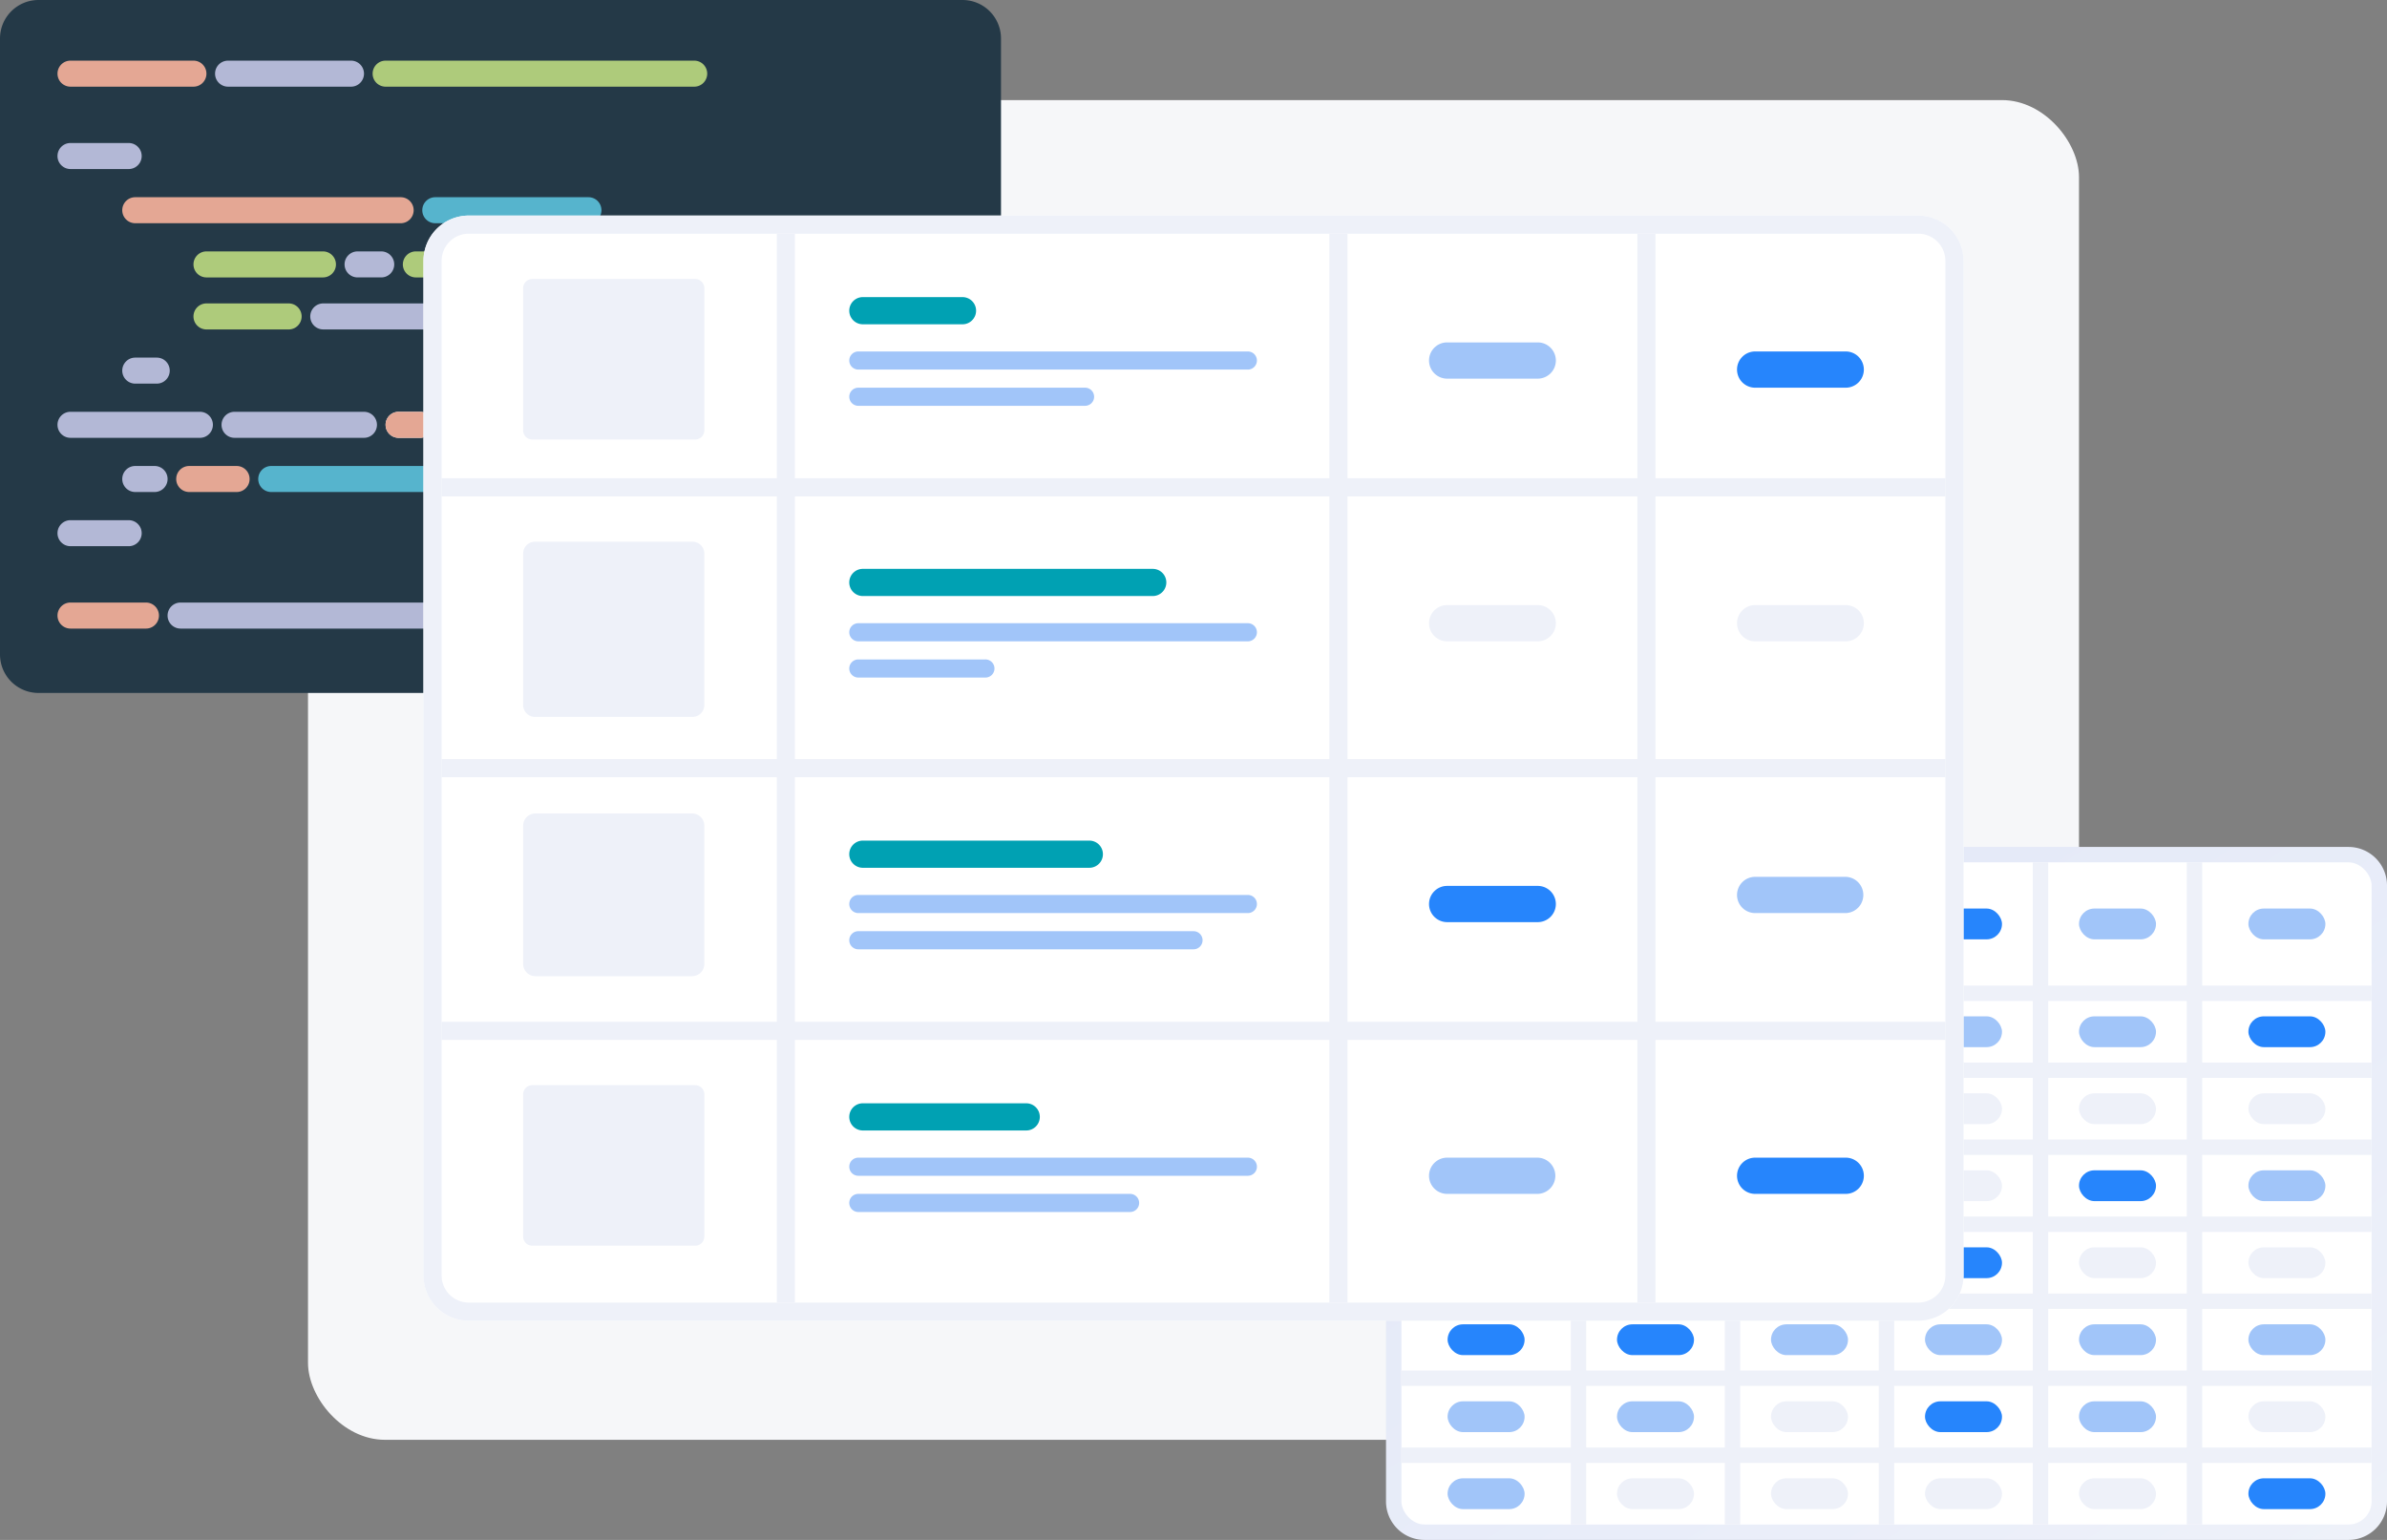
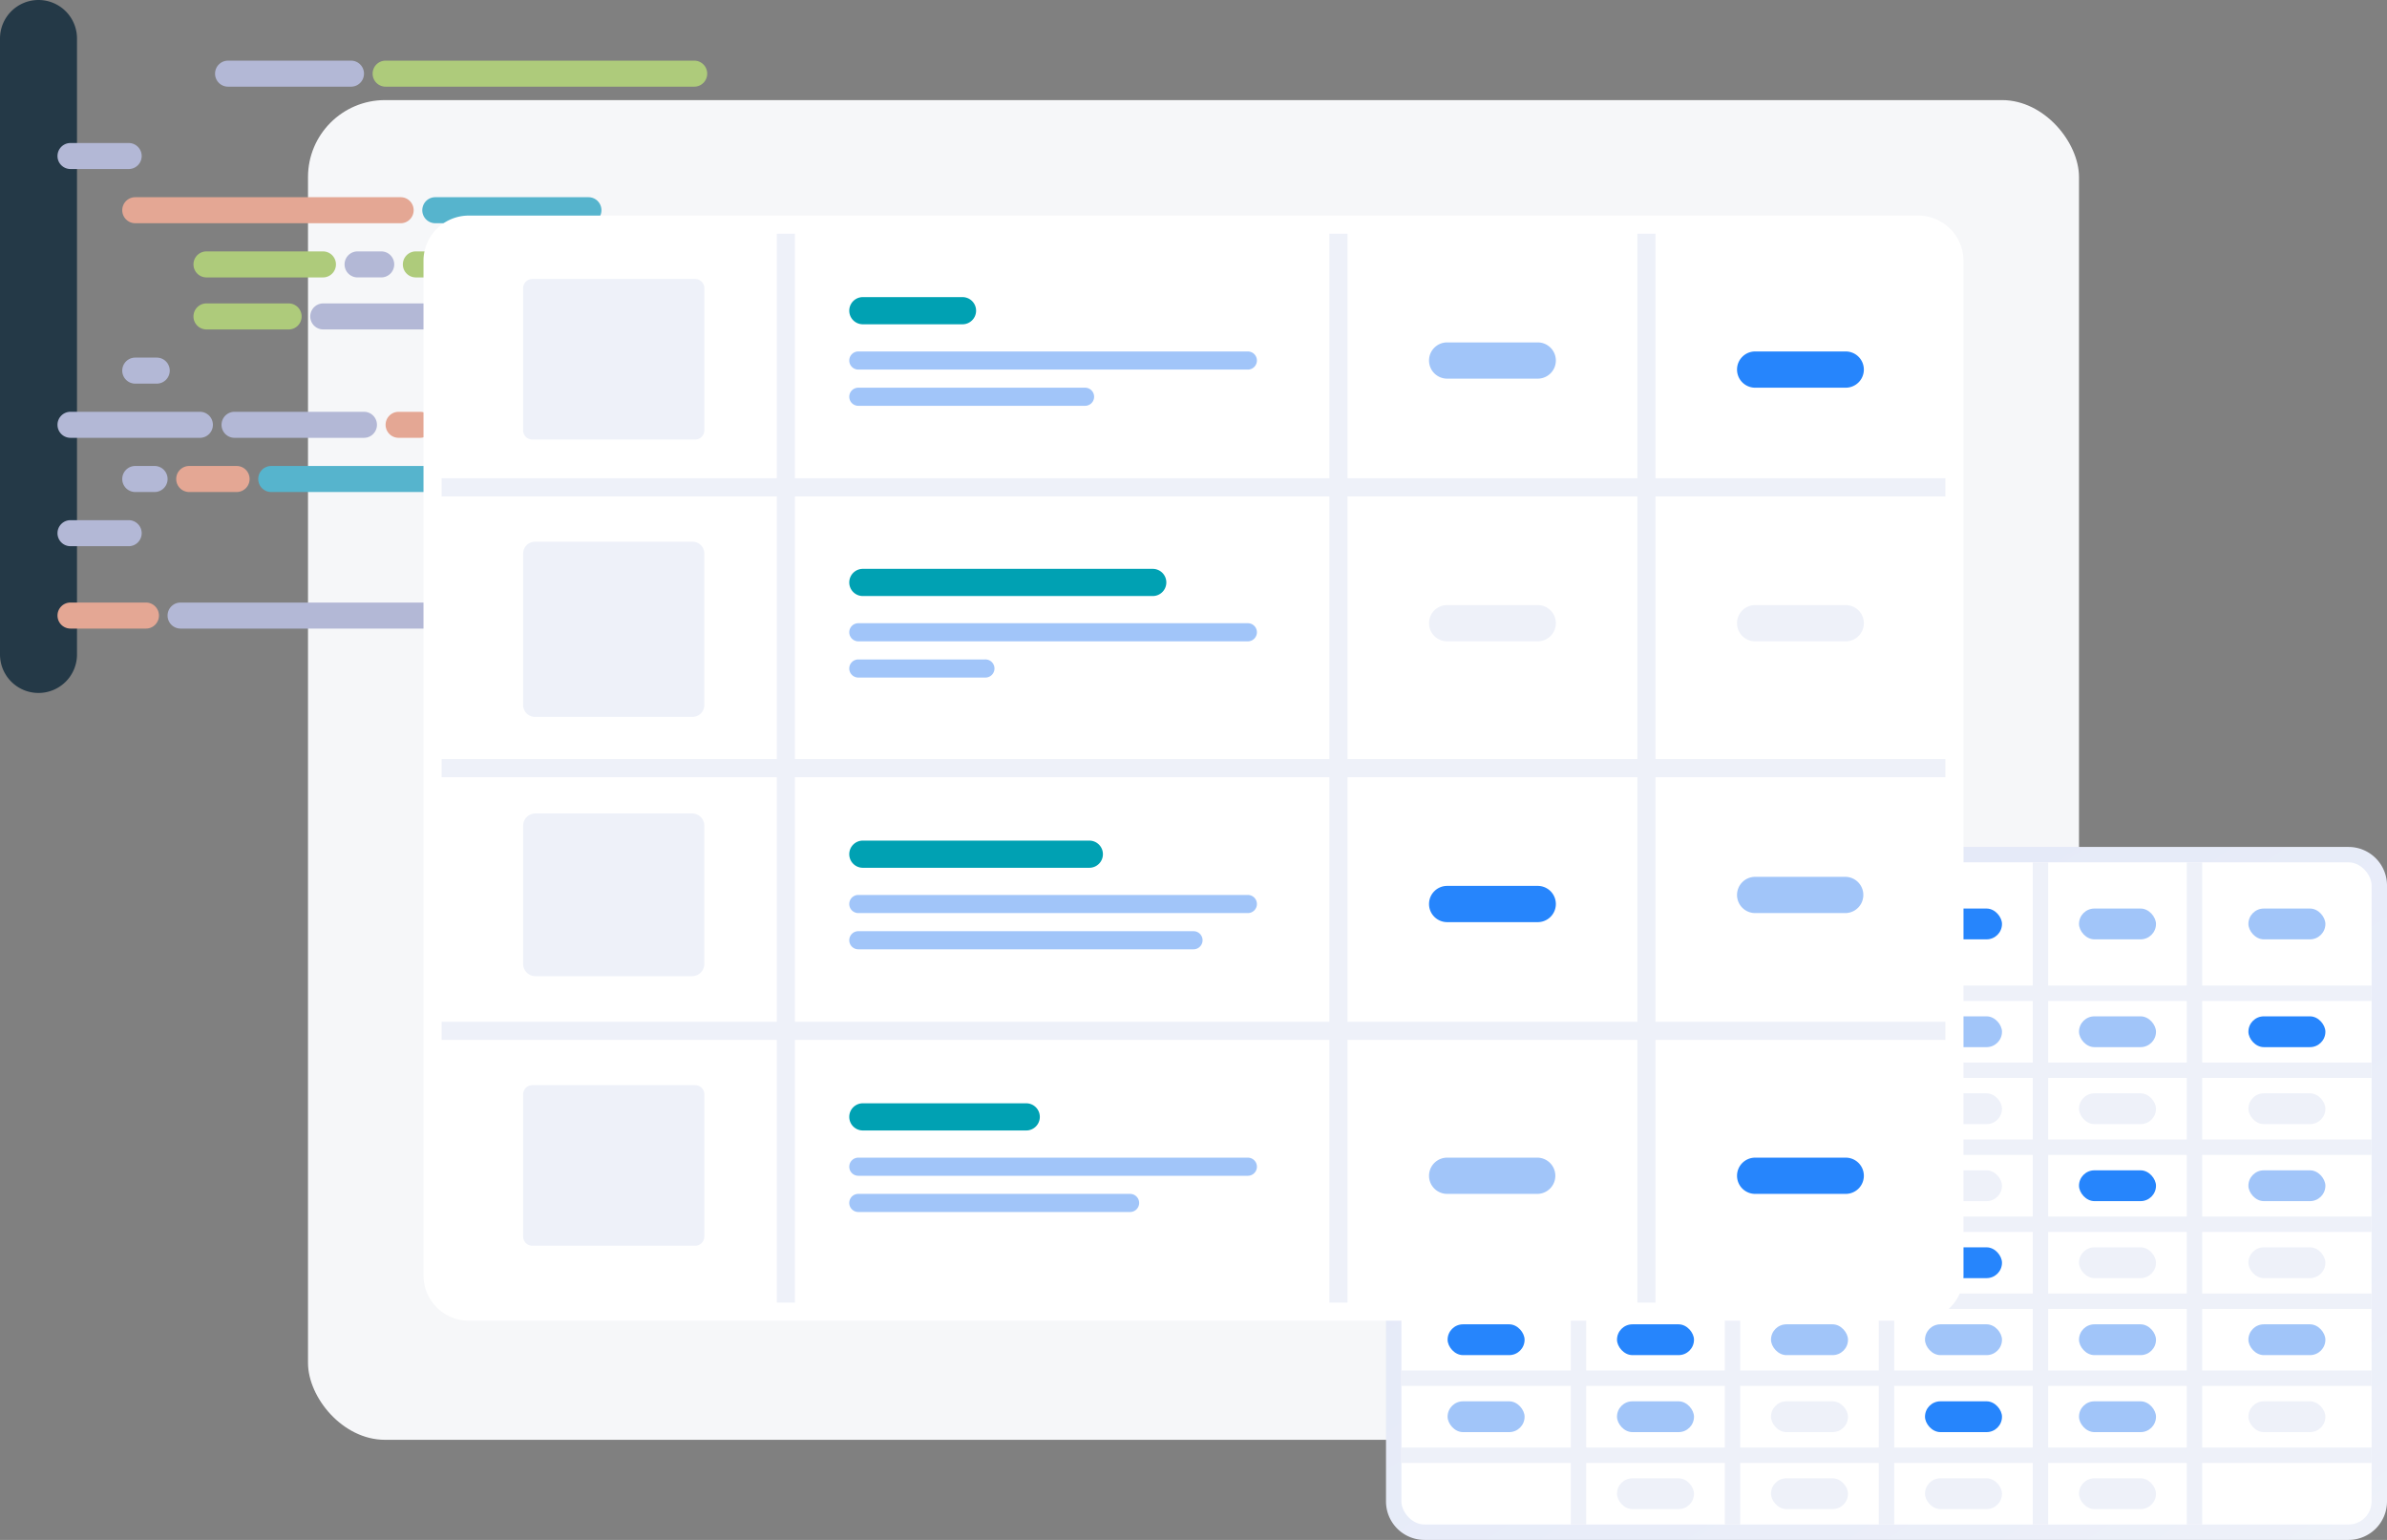
<svg xmlns="http://www.w3.org/2000/svg" width="310" height="200" fill="none">
  <rect width="100%" height="100%" fill="#808080" stroke="none" />
  <rect width="230" height="174" x="40" y="13" fill="#f6f7f9" rx="10" />
  <path fill="url(#a)" d="M180 115a5 5 0 0 1 5-5h120a5 5 0 0 1 5 5v80a5 5 0 0 1-5 5H185a5 5 0 0 1-5-5z" />
  <rect width="126" height="86" x="182" y="112" fill="#fff" rx="3" />
  <path fill="#eef1f9" d="M182 128h126v2H182zm0 10h126v2H182zm0 10h126v2H182zm0 10h126v2H182zm0 10h126v2H182zm0 10h126v2H182zm0 10h126v2H182z" />
  <rect width="10" height="4" x="188" y="118" fill="#2685fc" rx="2" />
  <rect width="10" height="4" x="210" y="118" fill="#2685fc" rx="2" />
  <rect width="10" height="4" x="230" y="118" fill="#eef1f9" rx="2" />
  <rect width="10" height="4" x="250" y="118" fill="#2685fc" rx="2" />
  <rect width="10" height="4" x="270" y="118" fill="#a1c5f9" rx="2" />
  <rect width="10" height="4" x="292" y="118" fill="#a1c5f9" rx="2" />
  <rect width="10" height="4" x="188" y="132" fill="#2685fc" rx="2" />
  <rect width="10" height="4" x="210" y="132" fill="#eef1f9" rx="2" />
  <rect width="10" height="4" x="230" y="132" fill="#eef1f9" rx="2" />
  <rect width="10" height="4" x="250" y="132" fill="#a1c5f9" rx="2" />
  <rect width="10" height="4" x="270" y="132" fill="#a1c5f9" rx="2" />
  <rect width="10" height="4" x="292" y="132" fill="#2685fc" rx="2" />
  <rect width="10" height="4" x="188" y="142" fill="#eef1f9" rx="2" />
  <rect width="10" height="4" x="210" y="142" fill="#eef1f9" rx="2" />
  <rect width="10" height="4" x="230" y="142" fill="#a1c5f9" rx="2" />
  <rect width="10" height="4" x="250" y="142" fill="#eef1f9" rx="2" />
  <rect width="10" height="4" x="270" y="142" fill="#eef1f9" rx="2" />
  <rect width="10" height="4" x="292" y="142" fill="#eef1f9" rx="2" />
  <rect width="10" height="4" x="188" y="152" fill="#2685fc" rx="2" />
  <rect width="10" height="4" x="210" y="152" fill="#a1c5f9" rx="2" />
  <rect width="10" height="4" x="230" y="152" fill="#2685fc" rx="2" />
  <rect width="10" height="4" x="250" y="152" fill="#eef1f9" rx="2" />
  <rect width="10" height="4" x="270" y="152" fill="#2685fc" rx="2" />
  <rect width="10" height="4" x="292" y="152" fill="#a1c5f9" rx="2" />
  <rect width="10" height="4" x="188" y="162" fill="#a1c5f9" rx="2" />
  <rect width="10" height="4" x="210" y="162" fill="#eef1f9" rx="2" />
  <rect width="10" height="4" x="230" y="162" fill="#eef1f9" rx="2" />
  <rect width="10" height="4" x="250" y="162" fill="#2685fc" rx="2" />
  <rect width="10" height="4" x="270" y="162" fill="#eef1f9" rx="2" />
  <rect width="10" height="4" x="292" y="162" fill="#eef1f9" rx="2" />
  <rect width="10" height="4" x="188" y="172" fill="#2685fc" rx="2" />
  <rect width="10" height="4" x="210" y="172" fill="#2685fc" rx="2" />
  <rect width="10" height="4" x="230" y="172" fill="#a1c5f9" rx="2" />
  <rect width="10" height="4" x="250" y="172" fill="#a1c5f9" rx="2" />
  <rect width="10" height="4" x="270" y="172" fill="#a1c5f9" rx="2" />
  <rect width="10" height="4" x="292" y="172" fill="#a1c5f9" rx="2" />
  <rect width="10" height="4" x="188" y="182" fill="#a1c5f9" rx="2" />
  <rect width="10" height="4" x="210" y="182" fill="#a1c5f9" rx="2" />
  <rect width="10" height="4" x="230" y="182" fill="#eef1f9" rx="2" />
  <rect width="10" height="4" x="250" y="182" fill="#2685fc" rx="2" />
  <rect width="10" height="4" x="270" y="182" fill="#a1c5f9" rx="2" />
  <rect width="10" height="4" x="292" y="182" fill="#eef1f9" rx="2" />
-   <rect width="10" height="4" x="188" y="192" fill="#a1c5f9" rx="2" />
  <rect width="10" height="4" x="210" y="192" fill="#eef1f9" rx="2" />
  <rect width="10" height="4" x="230" y="192" fill="#eef1f9" rx="2" />
  <rect width="10" height="4" x="250" y="192" fill="#eef1f9" rx="2" />
  <rect width="10" height="4" x="270" y="192" fill="#eef1f9" rx="2" />
-   <rect width="10" height="4" x="292" y="192" fill="#2685fc" rx="2" />
  <path fill="#eef1f9" d="M206 112h-2v86h2zm18 0h2v86h-2zm20 0h2v86h-2zm20 0h2v86h-2zm22 0h-2v86h2z" />
-   <path fill="#243947" d="M0 5a5 5 0 0 1 5-5h120a5 5 0 0 1 5 5v80a5 5 0 0 1-5 5H5a5 5 0 0 1-5-5z" />
+   <path fill="#243947" d="M0 5a5 5 0 0 1 5-5a5 5 0 0 1 5 5v80a5 5 0 0 1-5 5H5a5 5 0 0 1-5-5z" />
  <path fill="#aecb7b" d="M25.127 41.098c0-.933.754-1.69 1.682-1.69h10.682c.929 0 1.682.757 1.682 1.69s-.753 1.69-1.682 1.69H26.809a1.686 1.686 0 0 1-1.682-1.69m35.548 0c0-.933.753-1.69 1.682-1.69h36.361c.929 0 1.682.757 1.682 1.69s-.753 1.69-1.682 1.69H62.357a1.686 1.686 0 0 1-1.682-1.69m-35.548-6.756c0-.933.754-1.69 1.682-1.69h15.138c.929 0 1.682.757 1.682 1.69s-.753 1.689-1.682 1.689H26.81a1.686 1.686 0 0 1-1.682-1.69zm27.193 0c0-.933.752-1.69 1.681-1.69h65.784c.929 0 1.682.757 1.682 1.69s-.753 1.689-1.682 1.689H54.001a1.686 1.686 0 0 1-1.682-1.69z" />
  <path fill="#fff" d="M50.077 55.174c0-.933.753-1.69 1.682-1.69h2.803c.93 0 1.682.757 1.682 1.69s-.753 1.69-1.682 1.69H51.76a1.686 1.686 0 0 1-1.682-1.69z" />
  <path fill="#e4a794" d="M22.885 62.212c0-.933.753-1.69 1.682-1.69h6.167c.93 0 1.682.757 1.682 1.69s-.753 1.69-1.682 1.69h-6.167a1.686 1.686 0 0 1-1.682-1.69m27.192-7.038c0-.933.753-1.69 1.682-1.69h2.803c.93 0 1.682.757 1.682 1.69s-.753 1.69-1.682 1.69H51.76a1.686 1.686 0 0 1-1.682-1.69zm-34.2-27.871c0-.933.753-1.689 1.682-1.689h34.48c.93 0 1.682.756 1.682 1.69 0 .932-.753 1.688-1.682 1.688H17.56a1.686 1.686 0 0 1-1.682-1.689z" />
  <path fill="#56b4cd" d="M33.538 62.212c0-.933.753-1.69 1.682-1.69h23.827c.93 0 1.682.757 1.682 1.69s-.753 1.69-1.682 1.69H35.22a1.686 1.686 0 0 1-1.682-1.69m21.305-34.909c0-.933.753-1.689 1.681-1.689h19.904c.929 0 1.682.756 1.682 1.69 0 .932-.753 1.688-1.682 1.688H56.525a1.686 1.686 0 0 1-1.682-1.689" />
  <path fill="#b3b8d6" d="M7.467 69.25c0-.933.753-1.69 1.682-1.69h7.569c.928 0 1.682.757 1.682 1.69s-.753 1.689-1.682 1.689h-7.57a1.686 1.686 0 0 1-1.681-1.69zm21.305-14.077c0-.932.753-1.689 1.682-1.689h16.82c.928 0 1.681.757 1.681 1.69s-.753 1.689-1.682 1.689h-16.82a1.686 1.686 0 0 1-1.681-1.69m-12.895-7.038c0-.932.753-1.689 1.682-1.689h2.803c.929 0 1.682.757 1.682 1.69s-.753 1.689-1.682 1.689h-2.803a1.686 1.686 0 0 1-1.682-1.69m24.417-7.038c0-.933.753-1.689 1.682-1.689h15.895c.93 0 1.682.756 1.682 1.69 0 .932-.752 1.688-1.681 1.688H41.975a1.686 1.686 0 0 1-1.682-1.689zm4.456-6.757c0-.932.753-1.688 1.682-1.688h3.084c.929 0 1.682.756 1.682 1.689s-.753 1.689-1.682 1.689h-3.084a1.686 1.686 0 0 1-1.682-1.69M15.877 62.212c0-.933.753-1.69 1.682-1.69h2.522c.93 0 1.683.757 1.683 1.69s-.753 1.689-1.683 1.689H17.56a1.686 1.686 0 0 1-1.682-1.69zm-8.41-7.039c0-.932.753-1.689 1.682-1.689h16.82c.928 0 1.681.757 1.681 1.69s-.753 1.689-1.682 1.689H9.148a1.686 1.686 0 0 1-1.681-1.69m0-34.908c0-.933.753-1.69 1.682-1.69h7.569c.928 0 1.682.757 1.682 1.69s-.753 1.689-1.682 1.689h-7.57a1.686 1.686 0 0 1-1.681-1.69z" />
-   <path fill="#e4a794" d="M7.467 9.567c0-.933.753-1.69 1.682-1.69h15.978c.93 0 1.682.757 1.682 1.69s-.753 1.69-1.682 1.69H9.15a1.686 1.686 0 0 1-1.682-1.69z" />
  <path fill="#aecb7b" d="M48.394 9.567c0-.933.753-1.69 1.682-1.69h40.087c.929 0 1.682.757 1.682 1.69s-.753 1.69-1.682 1.69H50.076a1.685 1.685 0 0 1-1.682-1.69" />
  <path fill="#b3b8d6" d="M27.93 9.567c0-.933.754-1.69 1.683-1.69H45.59c.93 0 1.682.757 1.682 1.69s-.753 1.69-1.682 1.69H29.612a1.686 1.686 0 0 1-1.681-1.69z" />
  <path fill="#e4a794" d="M7.467 79.948c0-.933.753-1.69 1.682-1.69h9.811c.93 0 1.682.757 1.682 1.69s-.753 1.69-1.682 1.69H9.15a1.686 1.686 0 0 1-1.682-1.69z" />
  <path fill="#b3b8d6" d="M21.763 79.948c0-.933.753-1.69 1.682-1.69h35.04c.93 0 1.683.757 1.683 1.69s-.753 1.69-1.682 1.69H23.445a1.686 1.686 0 0 1-1.682-1.69" />
  <path fill="#fff" d="M55 33.882A5.88 5.88 0 0 1 60.882 28h188.236A5.883 5.883 0 0 1 255 33.882v131.765a5.88 5.88 0 0 1-5.882 5.882H60.882A5.88 5.88 0 0 1 55 165.647z" />
-   <path fill="#eef1f9" fill-rule="evenodd" d="M249.118 30.353H60.882a3.53 3.53 0 0 0-3.53 3.53v131.764a3.53 3.53 0 0 0 3.53 3.529h188.236a3.53 3.53 0 0 0 3.529-3.529V33.882a3.53 3.53 0 0 0-3.529-3.53zM60.882 28A5.88 5.88 0 0 0 55 33.882v131.765a5.88 5.88 0 0 0 5.882 5.882h188.236a5.88 5.88 0 0 0 5.882-5.882V33.882A5.883 5.883 0 0 0 249.118 28z" clip-rule="evenodd" />
  <path fill="#eef1f9" d="M100.882 30.353h2.353v138.824h-2.353zm71.765 0H175v138.824h-2.353zm40 0H215v138.824h-2.353zm-27.059 50.588c0-1.3 1.054-2.353 2.353-2.353h11.765a2.353 2.353 0 0 1 0 4.706h-11.765a2.353 2.353 0 0 1-2.353-2.353m40 0c0-1.3 1.054-2.353 2.353-2.353h11.765a2.353 2.353 0 0 1 0 4.706h-11.765a2.353 2.353 0 0 1-2.353-2.353" />
  <path fill="#a1c5f9" d="M185.588 46.824c0-1.3 1.054-2.353 2.353-2.353h11.765a2.353 2.353 0 0 1 0 4.706h-11.765a2.353 2.353 0 0 1-2.353-2.353m0 105.882a2.354 2.354 0 0 1 2.353-2.353h11.765a2.354 2.354 0 0 1 0 4.706h-11.765a2.354 2.354 0 0 1-2.353-2.353m40-36.471a2.354 2.354 0 0 1 2.353-2.353h11.765a2.354 2.354 0 0 1 0 4.706h-11.765a2.353 2.353 0 0 1-2.353-2.353" />
  <path fill="#2685fc" d="M185.588 117.412c0-1.3 1.054-2.353 2.353-2.353h11.765a2.352 2.352 0 1 1 0 4.706h-11.765a2.354 2.354 0 0 1-2.353-2.353m40-69.412c0-1.3 1.054-2.353 2.353-2.353h11.765a2.353 2.353 0 1 1 0 4.706h-11.765A2.353 2.353 0 0 1 225.588 48m0 104.706a2.354 2.354 0 0 1 2.353-2.353h11.765a2.353 2.353 0 0 1 0 4.706h-11.765a2.353 2.353 0 0 1-2.353-2.353" />
  <path fill="#00a1b3" d="M110.294 40.353c0-.975.79-1.765 1.765-1.765H125a1.765 1.765 0 1 1 0 3.53h-12.941c-.975 0-1.765-.79-1.765-1.765m0 35.294c0-.975.79-1.765 1.765-1.765h37.647a1.765 1.765 0 0 1 0 3.53h-37.647c-.975 0-1.765-.79-1.765-1.765m0 35.294c0-.975.79-1.765 1.765-1.765h29.412a1.765 1.765 0 0 1 0 3.53h-29.412c-.975 0-1.765-.79-1.765-1.765m0 34.118c0-.975.79-1.765 1.765-1.765h21.176a1.765 1.765 0 1 1 0 3.529h-21.176c-.975 0-1.765-.79-1.765-1.764" />
  <path fill="#a1c5f9" d="M110.294 46.823c0-.65.527-1.176 1.177-1.176h50.588a1.176 1.176 0 1 1 0 2.353h-50.588c-.65 0-1.177-.527-1.177-1.177m0 4.707c0-.65.527-1.177 1.177-1.177h29.411a1.177 1.177 0 1 1 0 2.353h-29.411c-.65 0-1.177-.527-1.177-1.177zm0 30.588c0-.65.527-1.177 1.177-1.177h50.588a1.176 1.176 0 1 1 0 2.353h-50.588c-.65 0-1.177-.527-1.177-1.176m0 4.705c0-.65.527-1.176 1.177-1.176h16.47a1.177 1.177 0 1 1 0 2.353h-16.47c-.65 0-1.177-.527-1.177-1.177m0 30.589c0-.65.527-1.177 1.177-1.177h50.588a1.176 1.176 0 0 1 0 2.353h-50.588c-.65 0-1.177-.527-1.177-1.176m0 4.706c0-.65.527-1.177 1.177-1.177H155a1.176 1.176 0 0 1 0 2.353h-43.529c-.65 0-1.177-.527-1.177-1.176m0 29.411c0-.649.527-1.176 1.177-1.176h50.588a1.176 1.176 0 1 1 0 2.353h-50.588c-.65 0-1.177-.527-1.177-1.177m0 4.706c0-.65.527-1.176 1.177-1.176h35.294a1.176 1.176 0 1 1 0 2.353h-35.294c-.65 0-1.177-.527-1.177-1.177" />
  <path fill="#eef1f9" d="M57.353 62.118h195.294v2.353H57.353zm0 36.47h195.294v2.353H57.353zm0 34.118h195.294v2.353H57.353zm10.588-95.279c0-.658.533-1.192 1.191-1.192H90.28c.658 0 1.192.534 1.192 1.192v18.466c0 .658-.534 1.191-1.192 1.191H69.132a1.19 1.19 0 0 1-1.191-1.191zm0 104.706c0-.658.533-1.192 1.191-1.192H90.28c.658 0 1.192.534 1.192 1.192v18.466c0 .658-.534 1.191-1.192 1.191H69.132a1.19 1.19 0 0 1-1.191-1.191zm0-70.237c0-.852.69-1.543 1.543-1.543h20.444c.852 0 1.543.69 1.543 1.543v19.672c0 .852-.691 1.543-1.544 1.543H69.484c-.852 0-1.543-.69-1.543-1.543zm0 35.346c0-.881.714-1.595 1.595-1.595h20.34c.88 0 1.594.714 1.594 1.595v17.947c0 .881-.714 1.595-1.595 1.595H69.536a1.595 1.595 0 0 1-1.595-1.595z" />
  <defs>
    <linearGradient id="a" x1="180" x2="264.24" y1="110" y2="231.68" gradientUnits="userSpaceOnUse">
      <stop stop-color="#e1e7f8" />
      <stop offset="1" stop-color="#eef1f9" />
    </linearGradient>
  </defs>
</svg>